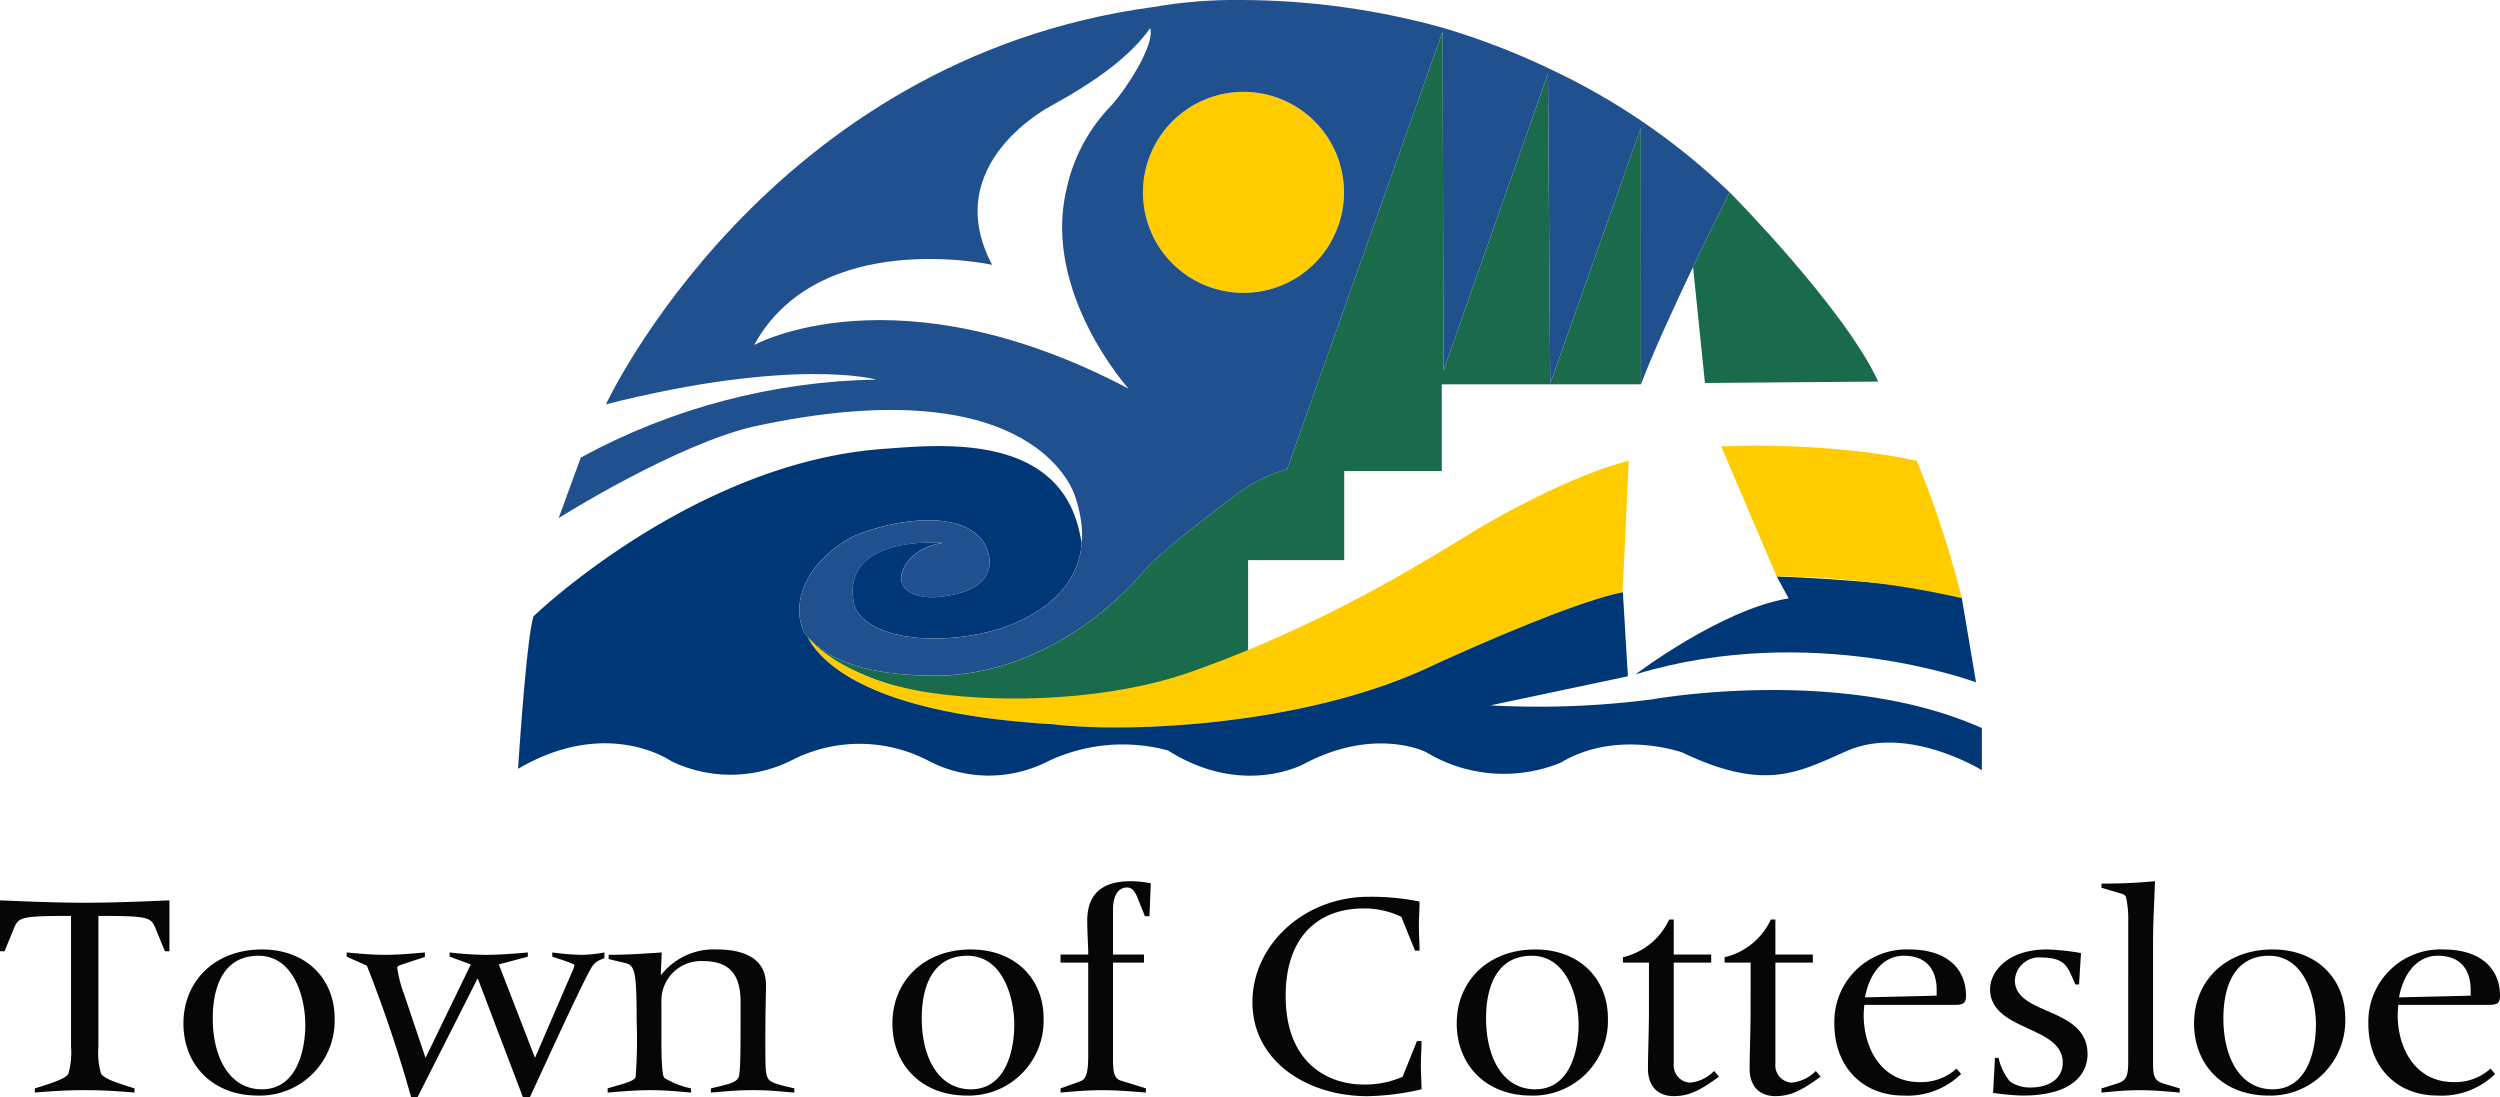
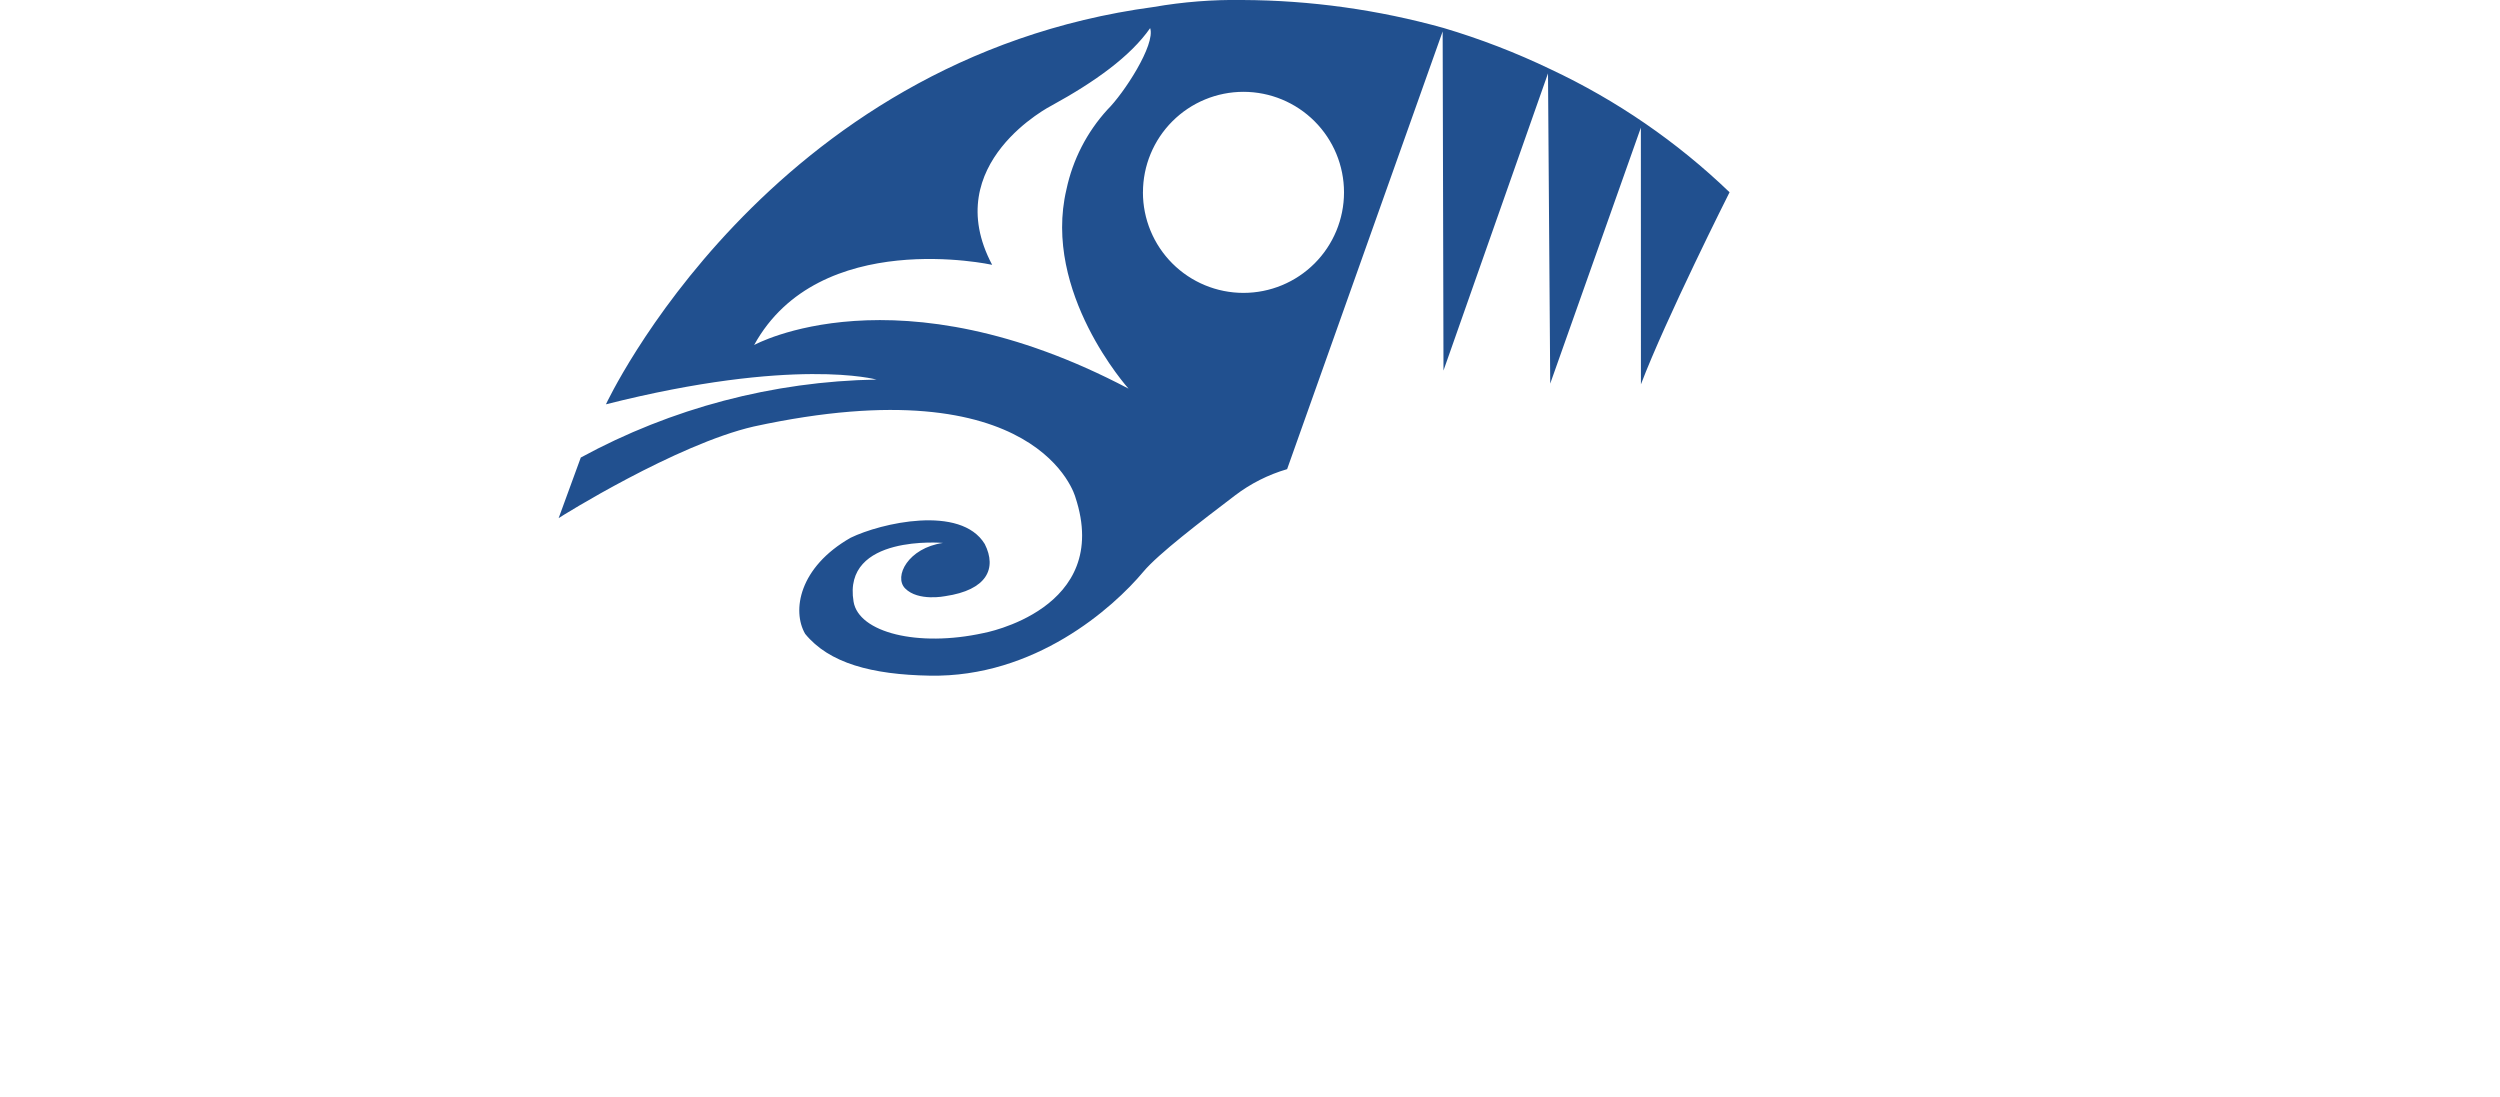
<svg xmlns="http://www.w3.org/2000/svg" width="257.162" height="112.879" viewBox="0 0 257.162 112.879">
  <defs>
    <clipPath id="a">
-       <rect width="257.162" height="112.879" fill="none" />
-     </clipPath>
+       </clipPath>
    <clipPath id="b">
      <path d="M193.763,19.786A10.341,10.341,0,1,1,204.1,30.128a10.339,10.339,0,0,1-10.34-10.342m-9.388-8.931c4.479-2.455,8.107-5.062,10.131-7.962.57,1.708-2.725,6.739-4.391,8.381a17.579,17.579,0,0,0-4.219,8.211c-2.51,10.608,6.387,20.493,6.387,20.493-23.877-12.586-38.514-4.487-38.514-4.487,6.69-12.167,24.484-8.25,24.484-8.25-5.551-10.452,6.123-16.387,6.123-16.387M194.869.718C155.041,6.061,138.522,41.59,138.522,41.59c19.39-4.9,27.829-2.546,27.829-2.546a66.023,66.023,0,0,0-30.415,8.02l-2.28,6.236c.189-.15,12.129-7.6,20.073-9.428,29.428-6.388,33.079,7.261,33.079,7.261,3.839,11.595-9.468,13.991-9.468,13.991-6.729,1.473-12.814-.056-13.345-3.232-1.169-6.957,9.2-6.044,9.2-6.044-3.592.519-5.089,3.46-3.9,4.675,1.341,1.369,4.127.8,4.127.8,4.286-.628,5.341-2.837,4.068-5.361-2.471-4.068-10.708-2.152-13.8-.645-5.323,3.04-6.047,7.52-4.675,9.885,2.461,3.015,6.848,4.195,12.823,4.3,10.778.2,18.82-6.932,21.966-10.693,1.54-1.843,5.955-5.2,9.41-7.831a16.467,16.467,0,0,1,5.378-2.719l16-45.025.085,34.883,10.75-30.568.229,31.911,9.324-26.33.006,26.407c2.553-6.72,9.062-19.648,9.118-19.76h0A68.656,68.656,0,0,0,235.685,7.121a74.137,74.137,0,0,0-11.01-4.246A78.285,78.285,0,0,0,204.007,0a48.811,48.811,0,0,0-9.139.718" transform="translate(-133.656 0)" fill="none" />
    </clipPath>
    <linearGradient id="c" x1="-0.477" y1="1.619" x2="-0.474" y2="1.619" gradientUnits="objectBoundingBox">
      <stop offset="0" stop-color="#cbd1e5" />
      <stop offset="0.165" stop-color="#9eafce" />
      <stop offset="0.357" stop-color="#718db7" />
      <stop offset="0.542" stop-color="#4e72a6" />
      <stop offset="0.715" stop-color="#355f99" />
      <stop offset="0.873" stop-color="#265491" />
      <stop offset="1" stop-color="#21508f" />
    </linearGradient>
  </defs>
  <g clip-path="url(#a)">
    <path d="M0,215.414c2.915.123,5.8.246,8.714.246s5.8-.123,8.714-.246v5.235h-.469l-1.006-2.463c-.47-1.047-.8-1.17-5.832-1.17v13.428a7.777,7.777,0,0,0,.267,2.771c.2.4.906.77,3.452,1.54v.43c-1.575-.123-3.05-.246-5.127-.246s-3.553.123-5.127.246v-.43c2.546-.771,3.284-1.14,3.452-1.54a7.763,7.763,0,0,0,.268-2.771V217.016c-5.027,0-5.361.123-5.832,1.17L.469,220.649H0Z" transform="translate(0 -122.8)" fill="#050605" />
    <path d="M51.53,242.192c-4.625,0-7.642-3.141-7.642-7.422,0-4.342,3.218-7.608,8.077-7.608,4.524,0,7.474,2.988,7.474,7.085a7.7,7.7,0,0,1-7.909,7.946m.436-.647c3.552,0,4.457-3.942,4.457-6.653s-1.14-7.083-4.826-7.083c-3.385,0-4.692,2.864-4.692,6.437,0,4.065,1.743,7.3,5.061,7.3" transform="translate(-25.019 -129.496)" fill="#050605" />
    <path d="M82.944,227.879c1.341.123,2.614.246,3.921.246,1.374,0,2.749-.123,4.123-.246v.462l-2.245.74c-.437.153-.6.215-.6.369a12.954,12.954,0,0,0,.7,2.711l2.212,6.56,4.658-9.61-2.179-.8v-.43a36.449,36.449,0,0,0,3.653.246c1.476,0,2.95-.123,4.391-.246v.43l-2.983.8,3.721,9.61,3.786-8.777a3.018,3.018,0,0,0,.27-.74c0-.123-.5-.307-2.28-.894v-.43a25.519,25.519,0,0,0,3.084.246,13.957,13.957,0,0,0,2.279-.246v.585c-1.006.4-1.107.494-1.743,1.725-1.441,2.8-4.155,8.777-5.931,12.6h-.7l-4.66-12.257-6.2,12.257H89.58a138.809,138.809,0,0,0-4.559-13.552l-2.077-.924Z" transform="translate(-47.283 -129.906)" fill="#050605" />
    <path d="M145.485,227.715c1.81,0,3.652-.123,5.463-.246l-.1,2.279h.069a6.873,6.873,0,0,1,5.663-2.588c2.144,0,5.094.525,5.094,3.666,0,.954-.068,2.556-.068,5.39,0,3.264,0,3.726.3,4.25.268.494,1.81.769,2.681.985v.432c-1.708-.123-2.38-.248-4.256-.248-1.775,0-2.714.125-4.323.248v-.432c1.675-.4,2.513-.554,2.816-1.077.234-.432.234-2.372.234-7.761,0-2.187-.6-4.251-3.787-4.251a4.07,4.07,0,0,0-4.356,4.219v4.065c0,1.2.033,3.48.3,3.728a8.621,8.621,0,0,0,2.749,1.077v.432c-1.408-.123-2.749-.248-4.157-.248-1.507,0-2.982.125-4.424.248v-.432c1.543-.462,2.816-.738,2.884-1.2a52.4,52.4,0,0,0,.1-5.727c0-5.237-.2-5.728-1.206-5.974l-1.675-.4Z" transform="translate(-82.878 -129.496)" fill="#050605" />
-     <path d="M221.158,242.192c-4.625,0-7.642-3.141-7.642-7.422,0-4.342,3.218-7.608,8.077-7.608,4.524,0,7.474,2.988,7.474,7.085a7.7,7.7,0,0,1-7.909,7.946m.436-.647c3.552,0,4.457-3.942,4.457-6.653s-1.14-7.083-4.826-7.083c-3.385,0-4.692,2.864-4.692,6.437,0,4.065,1.743,7.3,5.061,7.3" transform="translate(-121.718 -129.496)" fill="#050605" />
    <path d="M253.742,218.376h2.848c0-1.047-.1-2.094-.1-3.51,0-3.172,2.077-4.035,4.49-4.035a11.074,11.074,0,0,1,2.044.216l-.135,3.387h-.469l-.8-2c-.336-.771-.67-.956-1.039-.956-.939,0-1.443.893-1.443,2.249v4.65h3.185v.831h-3.185v9.887c0,1.293.1,2.033.806,2.249l2.58.8v.43c-1.541-.123-3.015-.246-4.524-.246-1.441,0-2.849.123-4.256.246v-.43l2.044-.739c.5-.184.8-.647.8-2.588v-9.609h-2.848Z" transform="translate(-144.649 -120.187)" fill="#050605" />
    <path d="M316.379,220.1l-1.408-3.48a8.785,8.785,0,0,0-3.888-.863c-4.524,0-8.009,2.772-8.009,8.993,0,6.96,4.389,9.117,8.009,9.117a9.453,9.453,0,0,0,4.022-.8l1.474-3.666h.47c0,.832-.068,1.663-.068,2.464,0,.831.068,1.664.068,2.494a26.2,26.2,0,0,1-5.564.71c-6.2,0-11.83-3.6-11.83-9.672,0-5.913,5.328-10.841,11.964-10.841a24.971,24.971,0,0,1,5.227.494c0,.831-.067,1.694-.067,2.525s.067,1.663.067,2.526Z" transform="translate(-170.824 -122.31)" fill="#050605" />
    <path d="M356.175,242.192c-4.625,0-7.642-3.141-7.642-7.422,0-4.342,3.218-7.608,8.077-7.608,4.524,0,7.474,2.988,7.474,7.085a7.7,7.7,0,0,1-7.909,7.946m.436-.647c3.552,0,4.457-3.942,4.457-6.653s-1.14-7.083-4.826-7.083c-3.385,0-4.692,2.864-4.692,6.437,0,4.065,1.742,7.3,5.061,7.3" transform="translate(-198.686 -129.496)" fill="#050605" />
    <path d="M390.971,224.434H388.29v-.555A7.01,7.01,0,0,0,393.048,220h.47v3.6h3.854v.831h-3.854v10.41a1.779,1.779,0,0,0,1.675,1.939,4.03,4.03,0,0,0,2.48-1.2l.5.585c-2.112,1.54-3.184,2-4.692,2-.872,0-2.614-.369-2.614-2.863,0-1.386.1-3.974.1-5.7Z" transform="translate(-221.35 -125.413)" fill="#050605" />
    <path d="M415.293,224.434h-2.681v-.555A7.01,7.01,0,0,0,417.37,220h.47v3.6h3.854v.831H417.84v10.41a1.779,1.779,0,0,0,1.675,1.939,4.03,4.03,0,0,0,2.48-1.2l.5.585c-2.112,1.54-3.184,2-4.693,2-.871,0-2.613-.369-2.613-2.863,0-1.386.1-3.974.1-5.7Z" transform="translate(-235.215 -125.413)" fill="#050605" />
    <path d="M451.918,239.975a7.878,7.878,0,0,1-5.931,2.217c-4.256,0-7.105-3.018-7.105-7.36a7.43,7.43,0,0,1,7.708-7.668c3.954,0,5.832,2.064,5.832,4.743,0,.738-.234.923-.972.954h-9.485c-.033.339-.067.708-.067,1.047,0,3.419,1.81,6.9,5.764,6.9a5.4,5.4,0,0,0,3.788-1.388Zm-2.513-8.624c0-2.062-1.006-3.541-3.385-3.541-2.044,0-3.519,1.725-3.989,4.281l5.329-.123c1.072-.031,1.541-.031,2.044-.061Z" transform="translate(-250.19 -129.498)" fill="#050605" />
    <path d="M476.645,238.311h.369a5.8,5.8,0,0,0,1.173,2.433,3.6,3.6,0,0,0,2.144.617c1.675,0,3.284-.771,3.284-2.558,0-3.849-7.474-3.2-7.474-7.575,0-1.7,1.71-4.067,5.865-4.067a24.484,24.484,0,0,1,3.487.371l-.2,3.234h-.369l-.5-1.111c-.4-.861-.871-1.662-2.982-1.662a2.49,2.49,0,0,0-2.749,2.34c0,3.665,7.474,2.679,7.474,7.607,0,1.848-1.341,4.251-6.669,4.251a24.7,24.7,0,0,1-3.05-.277Z" transform="translate(-271.432 -129.496)" fill="#050605" />
    <path d="M505.55,215.049a10.73,10.73,0,0,0-.234-2.617.821.821,0,0,0-.537-.339l-1.978-.585v-.432a54.338,54.338,0,0,0,5.5-.246c-.067,2.094-.2,4.188-.2,6.282v12.2c0,1.509.066,2.033,1.1,2.342l1.642.492v.43c-1.34-.123-2.747-.246-4.122-.246-1.341,0-2.682.123-3.922.246v-.43l1.576-.492c1.039-.309,1.173-.833,1.173-2.342Z" transform="translate(-286.629 -120.187)" fill="#050605" />
-     <path d="M532.584,242.192c-4.625,0-7.642-3.141-7.642-7.422,0-4.342,3.218-7.608,8.077-7.608,4.524,0,7.474,2.988,7.474,7.085a7.7,7.7,0,0,1-7.909,7.946m.436-.647c3.551,0,4.457-3.942,4.457-6.653s-1.14-7.083-4.826-7.083c-3.385,0-4.692,2.864-4.692,6.437,0,4.065,1.742,7.3,5.061,7.3" transform="translate(-299.251 -129.496)" fill="#050605" />
+     <path d="M532.584,242.192c-4.625,0-7.642-3.141-7.642-7.422,0-4.342,3.218-7.608,8.077-7.608,4.524,0,7.474,2.988,7.474,7.085m.436-.647c3.551,0,4.457-3.942,4.457-6.653s-1.14-7.083-4.826-7.083c-3.385,0-4.692,2.864-4.692,6.437,0,4.065,1.742,7.3,5.061,7.3" transform="translate(-299.251 -129.496)" fill="#050605" />
    <path d="M579.684,239.975a7.875,7.875,0,0,1-5.931,2.217c-4.256,0-7.105-3.018-7.105-7.36a7.43,7.43,0,0,1,7.708-7.668c3.954,0,5.832,2.064,5.832,4.743,0,.738-.234.923-.972.954h-9.485c-.033.339-.067.708-.067,1.047,0,3.419,1.81,6.9,5.764,6.9a5.4,5.4,0,0,0,3.788-1.388Zm-2.513-8.624c0-2.062-1.006-3.541-3.385-3.541-2.044,0-3.519,1.725-3.987,4.281l5.328-.123c1.072-.031,1.541-.031,2.044-.061Z" transform="translate(-323.026 -129.498)" fill="#050605" />
-     <path d="M278.668,43.829l-.007-26.4-9.325,26.333-.228-31.912L258.358,42.413l-.085-34.884-16,45.025a16.527,16.527,0,0,0-5.379,2.719c-3.454,2.638-7.87,5.99-9.41,7.833C224.343,66.867,216.3,74,205.52,73.8c-5.822-.108-10.129-1.237-12.624-4.083l-.153.023a16.692,16.692,0,0,0,4.74,3.409c17.788,8.526,41.116-1.521,40.779-1.772V61.908h9.887V52.745h10.036V43.829h20.483l0,0Z" transform="translate(-109.876 -4.292)" fill="#1a6a4c" />
    <path d="M405.843,137.9s14.922.552,19.029,2.147l1.482,8.755s-16.862-6.34-35.017-.828c0,0,8.784-6.673,15.74-7.813Z" transform="translate(-223.087 -78.612)" fill="#003877" />
    <path d="M411.811,106.713l5.7,13.37a89.184,89.184,0,0,1,19.047,2.244,100.748,100.748,0,0,0-4.638-14.125s-7.833-1.935-20.113-1.489" transform="translate(-234.759 -60.795)" fill="#fc0" />
    <path d="M205.665,134.1c-9.342-1.4-12.486-5.685-12.581-5.817,1.329,2.677,6.347,7.971,25.3,9.067,6.975.887,25.607.342,38.951-5.988,0,0,13.626-6.32,19.456-7.539l.191-.095.628-13.468s-5.248,1.117-14.572,6.445c-3.885,2.22-15.092,9.855-30.51,15.283-8.1,2.852-18.958,3.3-26.862,2.111" transform="translate(-110.07 -62.858)" fill="#fc0" />
    <path d="M408.946,46.113,408.825,46s-1.728,3.43-3.756,7.68l1.225,11.938,17.823-.143c-3.479-7.557-15.17-19.362-15.17-19.362" transform="translate(-230.915 -26.223)" fill="#1a6a4c" />
    <path d="M294.142,32.307A10.341,10.341,0,1,1,283.8,21.965a10.342,10.342,0,0,1,10.342,10.342" transform="translate(-155.889 -12.521)" fill="#fc0" />
    <path d="M240.686,132.782a90.663,90.663,0,0,1-16.709.628l14.143-2.99-.514-8.645c-5.7,1.1-19.676,7.585-19.676,7.585-13.343,6.33-31.976,6.876-38.951,5.988-19.019-1.1-24-6.428-25.313-9.1l-.178-.2c-1.371-2.365-.647-6.844,4.676-9.886,3.093-1.506,11.33-3.422,13.8.647,1.273,2.523.219,4.733-4.067,5.36,0,0-2.786.572-4.127-.8-1.19-1.217.307-4.16,3.9-4.677,0,0-10.37-.912-9.2,6.046.534,3.174,6.616,4.705,13.345,3.231,0,0,9.554-1.724,10.131-9.307-.07-.307-.139-.612-.2-.906-2.174-10.587-14.8-9.1-20.1-8.737-19.636,1.354-36.089,17.219-36.089,17.219-.723,2.016-1.6,15.7-1.6,15.7,9.2-5.4,15.74-.8,15.74-.8a14.02,14.02,0,0,0,12.622-.19,15.279,15.279,0,0,1,13.764.113,13.367,13.367,0,0,0,12.28.153,17.913,17.913,0,0,1,12.441-1.17c7.768,4.906,14.058,1.359,14.058,1.359,7.3-3.841,12.509-1.178,12.509-1.178A15.453,15.453,0,0,0,231.22,139.3c5.74-3.461,12.489-1.046,12.489-1.046,8.611,4.107,12,2,16.977-.171,6.247-2.722,13.847,2,13.847,2v-4.335c-14.457-6.481-33.847-2.965-33.847-2.965" transform="translate(-70.668 -60.852)" fill="#003877" />
  </g>
  <g transform="translate(57.463)">
    <g clip-path="url(#b)">
      <rect width="120.446" height="69.706" transform="translate(0 0)" fill="url(#c)" />
    </g>
  </g>
</svg>